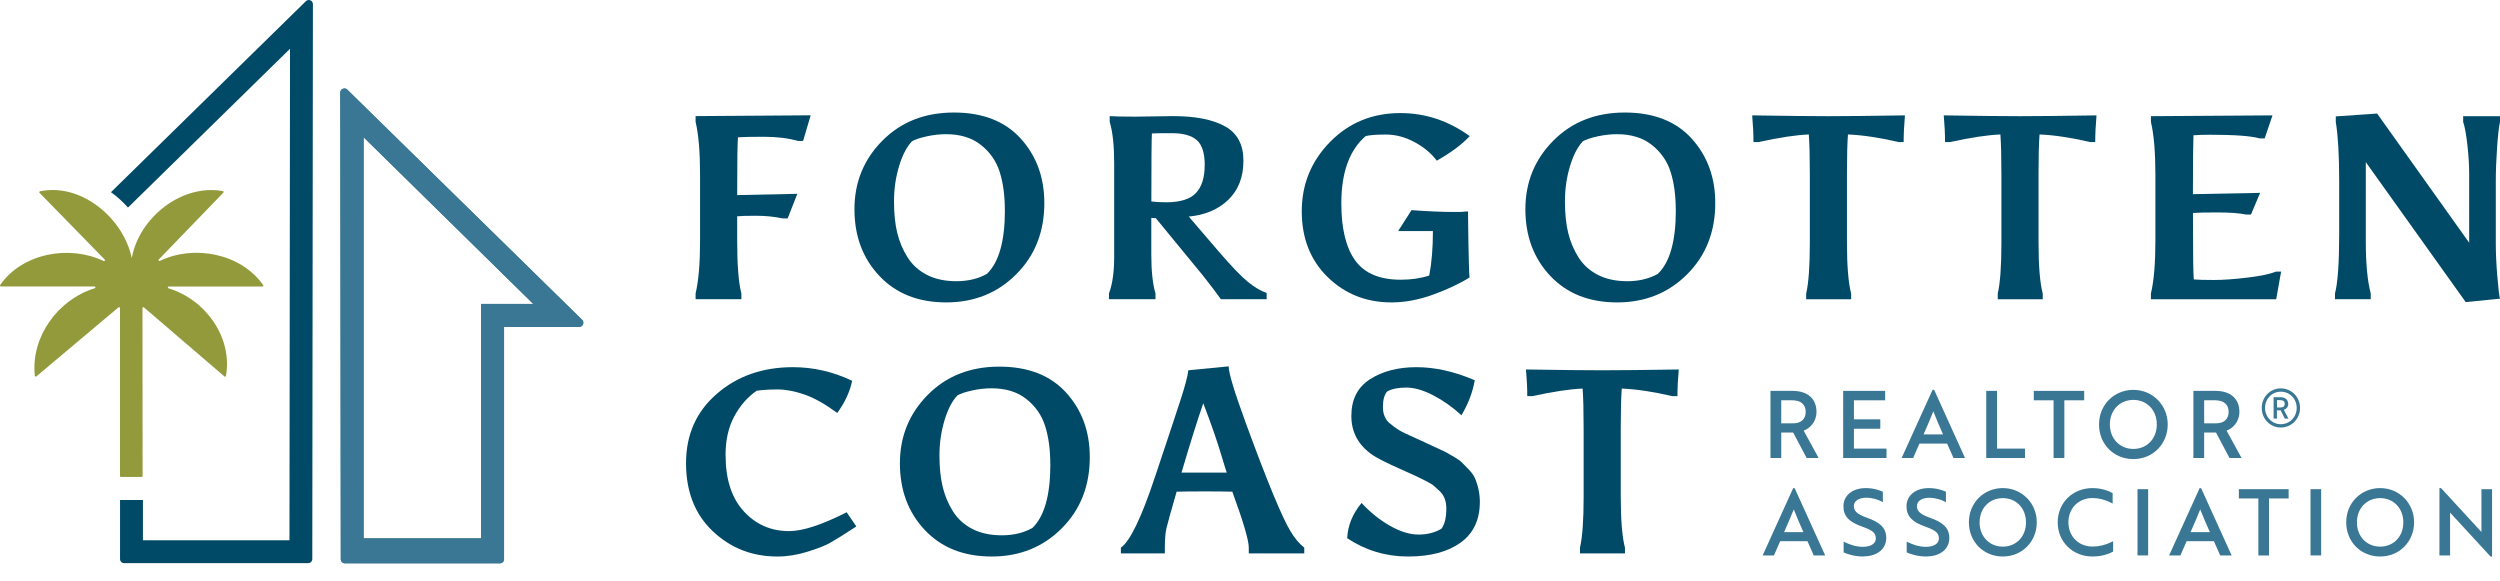
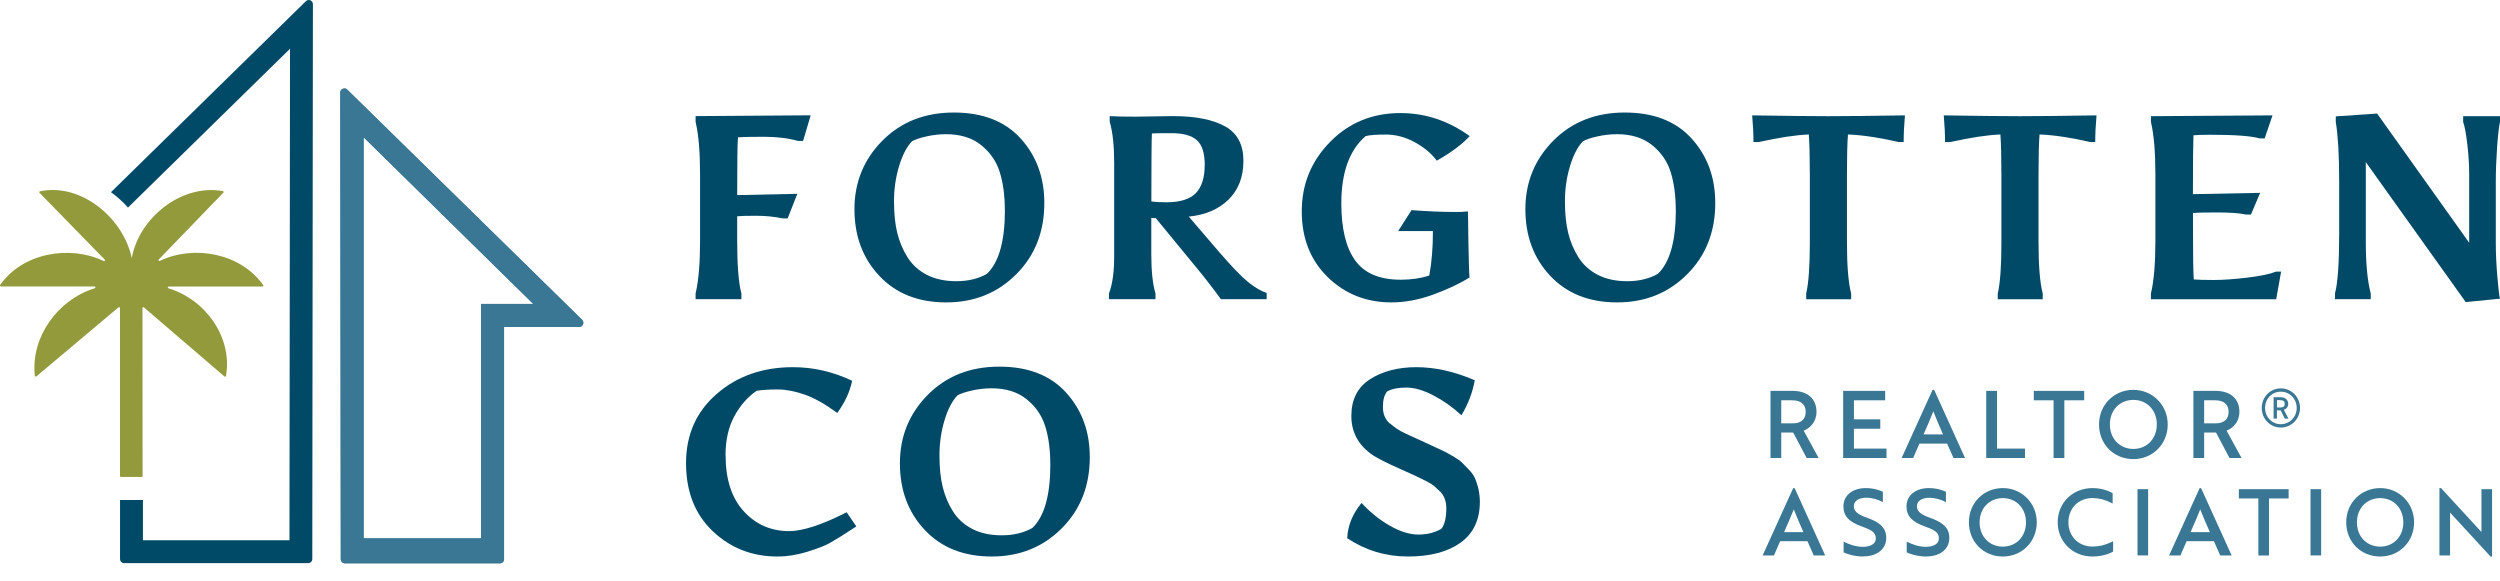
<svg xmlns="http://www.w3.org/2000/svg" id="Layer_2" viewBox="0 0 369.04 85.81">
  <defs>
    <style>
      .cls-1 {
        fill: #004a68;
      }

      .cls-2 {
        fill: #3a7795;
      }

      .cls-3 {
        fill: #929a3c;
      }
    </style>
  </defs>
  <g id="Layer_1-2" data-name="Layer_1">
    <g>
      <g>
        <g>
          <path class="cls-2" d="M85.92,47.2L51.26,13.23c-.39-.38-1.03-.1-1.03.43l.07,68.88c0,.34.27.61.61.61h22.88c.34,0,.61-.27.61-.61v-34.29h11.1c.54,0,.81-.66.43-1.04ZM71.02,44.87v34.6h-17.34V20.26l25.05,24.61h-7.7Z" />
-           <path class="cls-2" d="M50.84,13.06c-.31,0-.61.24-.61.61l.08,68.88c0,.34.27.61.61.61h22.88c.34,0,.61-.27.61-.61v-34.29h11.1c.54,0,.81-.66.43-1.04L51.26,13.23c-.12-.12-.27-.18-.42-.18h0ZM53.67,79.47V20.26l25.05,24.61h-7.7v34.6h-17.34Z" />
+           <path class="cls-2" d="M50.84,13.06c-.31,0-.61.24-.61.61l.08,68.88c0,.34.27.61.61.61h22.88c.34,0,.61-.27.61-.61v-34.29h11.1c.54,0,.81-.66.43-1.04L51.26,13.23c-.12-.12-.27-.18-.42-.18h0ZM53.67,79.47V20.26l25.05,24.61h-7.7v34.6h-17.34" />
        </g>
        <path class="cls-1" d="M18.88,30.65L42.81,7.2l-.08,72.55h-21.63v-5.94h-3.38v8.71c0,.34.27.61.61.61h27.16c.34,0,.61-.27.61-.61l.09-81.91c0-.54-.65-.81-1.03-.44l-28.78,28.2c.93.67,1.77,1.43,2.51,2.27Z" />
        <path class="cls-3" d="M5.36,55.57c1.45-1.22,10.59-8.9,12.13-10.2.09-.07.22,0,.22.11v24.78c0,.08.06.14.14.14h3.06c.08,0,.14-.06.14-.14l-.02-24.78c0-.12.14-.18.22-.1l11.88,10.19c.08.07.21.02.23-.08.99-5.69-3.02-11.28-8.49-12.93-.15-.05-.12-.26.04-.26h13.83c.11,0,.18-.13.11-.22-3.32-4.69-10.19-5.99-15.26-3.57-.14.06-.26-.11-.15-.21l9.53-9.86c.08-.08.03-.21-.07-.23-6.04-1.11-12.35,3.88-13.45,9.88,0,0,0,0,0,0h0c-1.25-5.93-7.51-11.12-13.54-9.85-.11.02-.15.15-.07.23,1.14,1.16,7.62,7.8,9.62,9.85.11.11-.02.28-.16.21-5.06-2.42-12.01-1.17-15.28,3.54-.06.09,0,.22.12.22h13.81c.16,0,.19.22.04.26-5.42,1.65-9.47,7.17-8.85,12.92.01.11.14.16.22.09Z" />
      </g>
      <g>
        <g>
          <path class="cls-1" d="M117.82,20.81c-1.44-.41-3.13-.62-5.08-.62s-3.21.03-3.8.08c-.08.75-.12,3.59-.12,8.53l8.88-.19-1.43,3.63h-.73c-1.24-.26-2.55-.39-3.94-.39s-2.32.03-2.78.08v3.59c0,3.66.21,6.26.62,7.8v.85h-6.76v-.85c.44-1.85.66-4.44.66-7.76v-9.77c0-3.35-.22-5.95-.66-7.8v-.85l16.99-.12-1.12,3.78h-.73Z" />
          <path class="cls-1" d="M139.68,44.64c-4.12,0-7.41-1.3-9.86-3.9-2.46-2.6-3.69-5.89-3.69-9.86s1.38-7.35,4.13-10.12c2.75-2.77,6.27-4.15,10.54-4.15s7.57,1.29,9.89,3.86c2.32,2.57,3.47,5.74,3.47,9.5,0,4.25-1.38,7.75-4.15,10.52-2.77,2.77-6.21,4.15-10.33,4.15ZM148.33,31.01c0-2.14-.25-4-.75-5.6-.5-1.6-1.42-2.93-2.76-4-1.34-1.07-3.06-1.6-5.17-1.6-.95,0-1.92.11-2.9.33-.98.22-1.69.46-2.12.71-.77.8-1.41,2.02-1.91,3.67-.5,1.65-.75,3.38-.75,5.19s.16,3.37.48,4.67c.32,1.3.82,2.5,1.51,3.59.68,1.09,1.63,1.96,2.84,2.59,1.21.63,2.67.95,4.38.95s3.21-.36,4.5-1.08c1.78-1.7,2.66-4.84,2.66-9.42Z" />
          <path class="cls-1" d="M167.61,17.22l5.52-.08c3.32,0,5.89.5,7.7,1.51,1.82,1,2.72,2.7,2.72,5.08s-.73,4.29-2.2,5.73c-1.47,1.44-3.42,2.28-5.87,2.51l4.4,5.13c1.88,2.19,3.33,3.69,4.34,4.52,1.02.82,1.94,1.36,2.76,1.62v.93h-6.76c-.36-.54-1.25-1.71-2.66-3.51l-6.95-8.46c-.31,0-.53-.01-.66-.04v5.37c0,2.52.21,4.45.62,5.79v.85h-6.87v-.85c.51-1.34.77-3.14.77-5.41v-13.86c0-2.57-.22-4.59-.66-6.06v-.85c.72.05,1.98.08,3.78.08ZM177.84,24.41c0-1.8-.39-3.04-1.18-3.73-.78-.68-2.01-1.02-3.67-1.02s-2.64.01-2.95.04c-.05.77-.08,4.12-.08,10.04.59.08,1.33.12,2.2.12,2.06,0,3.52-.46,4.38-1.37.86-.91,1.29-2.27,1.29-4.07Z" />
          <path class="cls-1" d="M216.91,40.97c-1.49.93-3.29,1.77-5.39,2.53s-4.14,1.14-6.12,1.14c-3.73,0-6.87-1.25-9.42-3.74-2.55-2.5-3.82-5.73-3.82-9.71s1.39-7.39,4.17-10.23c2.78-2.84,6.24-4.27,10.39-4.27,3.68,0,7.09,1.13,10.23,3.4-1.11,1.21-2.73,2.42-4.86,3.63-.8-1.08-1.89-1.99-3.28-2.74-1.39-.75-2.8-1.12-4.23-1.12s-2.43.08-2.99.23c-2.39,2.06-3.59,5.37-3.59,9.92,0,3.73.68,6.54,2.05,8.44,1.36,1.89,3.6,2.84,6.72,2.84,1.57,0,2.97-.21,4.21-.62.36-1.88.54-4.07.54-6.56h-5.13l1.97-3.09c2.47.18,4.57.27,6.29.27s.91-.03,2.05-.08c0,0,.08,8.51.23,9.77Z" />
          <path class="cls-1" d="M238.72,44.64c-4.12,0-7.41-1.3-9.86-3.9-2.46-2.6-3.69-5.89-3.69-9.86s1.38-7.35,4.13-10.12c2.75-2.77,6.27-4.15,10.54-4.15s7.57,1.29,9.89,3.86c2.32,2.57,3.47,5.74,3.47,9.5,0,4.25-1.38,7.75-4.15,10.52-2.77,2.77-6.21,4.15-10.33,4.15ZM247.37,31.01c0-2.14-.25-4-.75-5.6-.5-1.6-1.42-2.93-2.76-4-1.34-1.07-3.06-1.6-5.17-1.6-.95,0-1.92.11-2.9.33-.98.22-1.69.46-2.12.71-.77.8-1.41,2.02-1.91,3.67s-.75,3.38-.75,5.19.16,3.37.48,4.67c.32,1.3.82,2.5,1.51,3.59.68,1.09,1.63,1.96,2.84,2.59,1.21.63,2.67.95,4.38.95s3.21-.36,4.5-1.08c1.78-1.7,2.66-4.84,2.66-9.42Z" />
          <path class="cls-1" d="M258.84,20.97c0-1.16-.06-2.47-.19-3.94,5.02.08,8.78.12,11.27.12s6.26-.04,11.28-.12c-.13,1.47-.19,2.78-.19,3.94h-.73c-2.91-.67-5.41-1.04-7.49-1.12-.1,1.29-.15,3.22-.15,5.79v10.12c0,3.5.21,6.02.62,7.57v.85h-6.64v-.85c.36-1.54.54-4.03.54-7.45v-10.08c0-2.65-.05-4.63-.15-5.95-1.93.08-4.4.45-7.41,1.12h-.73Z" />
          <path class="cls-1" d="M287.12,20.97c0-1.16-.06-2.47-.19-3.94,5.02.08,8.78.12,11.27.12s6.26-.04,11.28-.12c-.13,1.47-.19,2.78-.19,3.94h-.73c-2.91-.67-5.41-1.04-7.49-1.12-.1,1.29-.15,3.22-.15,5.79v10.12c0,3.5.21,6.02.62,7.57v.85h-6.64v-.85c.36-1.54.54-4.03.54-7.45v-10.08c0-2.65-.05-4.63-.15-5.95-1.93.08-4.4.45-7.41,1.12h-.73Z" />
          <path class="cls-1" d="M326.26,19.89c-1.06,0-1.88.03-2.47.08-.05,1.18-.08,4.08-.08,8.69l9.92-.19-1.35,3.2h-.73c-.98-.21-2.41-.31-4.3-.31s-3.07.03-3.53.08v2.05c0,4.32.04,6.91.12,7.76.59.05,1.58.08,2.95.08s3.03-.12,4.96-.35,3.35-.53,4.25-.89h.73l-.73,4.09h-18.49v-.85c.44-1.85.66-4.44.66-7.76v-9.77c0-3.35-.22-5.95-.66-7.8v-.85l17.95-.12-1.16,3.4h-.73c-1.26-.36-3.69-.54-7.3-.54Z" />
          <path class="cls-1" d="M349.97,44.17h-5.29v-.85c.41-1.54.62-4.47.62-8.76v-7.84c0-3.83-.17-6.73-.5-8.69v-.85l6.1-.42,13.59,19.07v-10.15c0-1.31-.09-2.76-.27-4.34-.18-1.58-.39-2.7-.62-3.34v-.85h5.44v.85c-.15.64-.3,1.9-.43,3.76-.13,1.87-.19,3.53-.19,5v9.19c0,1.49.08,3.13.23,4.9.15,1.78.28,2.86.39,3.24l-5.06.5-14.75-20.66v11.74c0,3.24.24,5.79.73,7.65v.85Z" />
        </g>
        <g>
          <path class="cls-1" d="M107.11,67.21c0,3.55.89,6.31,2.68,8.26,1.79,1.96,4.02,2.93,6.7,2.93,2.01,0,4.84-.93,8.49-2.78l1.43,2.09c-1.93,1.26-3.25,2.08-3.96,2.47s-1.8.81-3.28,1.27c-1.48.46-2.95.7-4.42.7-3.73,0-6.91-1.25-9.54-3.74-2.63-2.5-3.94-5.84-3.94-10.04s1.51-7.61,4.54-10.23c3.02-2.63,6.78-3.94,11.25-3.94,3.01,0,5.92.67,8.73,2.01-.33,1.62-1.07,3.2-2.2,4.75-1.78-1.31-3.39-2.22-4.83-2.72-1.44-.5-2.76-.75-3.96-.75s-2.23.06-3.11.19c-1.34.93-2.44,2.19-3.3,3.78-.86,1.6-1.29,3.51-1.29,5.75Z" />
          <path class="cls-1" d="M146.39,82.15c-4.12,0-7.41-1.3-9.86-3.9-2.46-2.6-3.69-5.89-3.69-9.86s1.38-7.35,4.13-10.12c2.75-2.77,6.27-4.15,10.54-4.15s7.57,1.29,9.89,3.86c2.32,2.57,3.47,5.74,3.47,9.5,0,4.25-1.38,7.75-4.15,10.52-2.77,2.77-6.21,4.15-10.33,4.15ZM155.04,68.52c0-2.14-.25-4-.75-5.6-.5-1.6-1.42-2.93-2.76-4-1.34-1.07-3.06-1.6-5.17-1.6-.95,0-1.92.11-2.9.33-.98.22-1.69.46-2.12.71-.77.8-1.41,2.02-1.91,3.67-.5,1.65-.75,3.38-.75,5.19s.16,3.37.48,4.67c.32,1.3.82,2.5,1.51,3.59.68,1.09,1.63,1.96,2.84,2.59,1.21.63,2.67.95,4.38.95s3.21-.36,4.5-1.08c1.78-1.7,2.66-4.84,2.66-9.42Z" />
-           <path class="cls-1" d="M181.91,72.58c-.98-.03-2.33-.04-4.05-.04s-3.11.01-4.17.04c-.85,2.93-1.35,4.74-1.51,5.42-.15.68-.23,1.63-.23,2.84v.85h-6.49v-.85c1.34-.93,3-4.35,4.98-10.27,1.98-5.92,3.28-9.84,3.9-11.76.62-1.92.98-3.3,1.08-4.15l5.95-.58c0,.98.85,3.78,2.55,8.42,3.17,8.65,5.37,13.96,6.6,15.95.59,1,1.26,1.8,2.01,2.39v.85h-8.19v-.85c0-1.08-.81-3.84-2.43-8.26ZM177.62,59.53c-.85,2.45-1.92,5.86-3.21,10.23h6.68c-.15-.44-.39-1.17-.69-2.2-.67-2.29-1.6-4.97-2.78-8.03Z" />
          <path class="cls-1" d="M205.18,62.5c.67.59,1.4,1.08,2.2,1.45.8.37,1.51.7,2.14.98.63.28,1.04.47,1.22.56.18.09.61.29,1.29.6.68.31,1.11.51,1.29.6.18.09.58.32,1.2.68.62.36,1.04.66,1.27.89s.57.57,1,1.02c.44.45.75.88.93,1.29.49,1.16.73,2.33.73,3.51,0,2.65-.95,4.66-2.84,6.02-1.89,1.36-4.48,2.05-7.76,2.05s-6.27-.9-8.98-2.7c.08-1.85.78-3.59,2.12-5.21,1.24,1.36,2.63,2.48,4.17,3.36,1.54.88,2.95,1.31,4.23,1.31s2.4-.28,3.38-.85c.49-.64.73-1.65.73-3.01,0-1.03-.3-1.85-.89-2.47-.36-.33-.66-.61-.91-.83-.24-.22-.68-.48-1.29-.79-.62-.33-1.87-.92-3.77-1.76s-3.21-1.5-3.96-1.99c-2.14-1.44-3.2-3.38-3.2-5.81s.92-4.24,2.76-5.42c1.84-1.18,4.12-1.78,6.85-1.78s5.6.64,8.61,1.93c-.31,1.78-.97,3.5-1.97,5.17-1.31-1.21-2.7-2.19-4.17-2.95-1.47-.76-2.79-1.14-3.98-1.14s-2.12.19-2.82.58c-.41.49-.62,1.25-.62,2.28s.33,1.84,1,2.43Z" />
-           <path class="cls-1" d="M225.45,58.48c0-1.16-.06-2.47-.19-3.94,5.02.08,8.78.12,11.27.12s6.26-.04,11.28-.12c-.13,1.47-.19,2.78-.19,3.94h-.73c-2.91-.67-5.41-1.04-7.49-1.12-.1,1.29-.15,3.22-.15,5.79v10.12c0,3.5.21,6.02.62,7.57v.85h-6.64v-.85c.36-1.54.54-4.03.54-7.45v-10.08c0-2.65-.05-4.63-.15-5.95-1.93.08-4.4.45-7.41,1.12h-.73Z" />
        </g>
        <g>
          <g>
            <path class="cls-2" d="M267.74,82l-.93-2.11h-4.03l-.92,2.11h-1.67l4.51-9.94h.19l.07.09,4.47,9.85h-1.68ZM266.21,78.55c-.53-1.2-.97-2.22-1.42-3.36-.46,1.15-.9,2.17-1.43,3.36h2.84Z" />
            <path class="cls-2" d="M264.78,72.2h.03l4.37,9.64h-1.34l-.94-2.11h-4.23l-.92,2.11h-1.34l4.37-9.64ZM266.44,78.7c-.65-1.45-1.13-2.58-1.65-3.92-.53,1.34-1.01,2.48-1.66,3.92h3.31Z" />
            <path class="cls-2" d="M275.04,82.15c-1.4,0-2.5-.43-2.8-.57l-.09-.04v-1.59l.22.11c.5.24,1.51.66,2.61.66,1.16,0,1.92-.47,1.92-1.21s-.31-1.18-2-1.77c-1.97-.69-2.78-1.55-2.78-3,0-1.61,1.33-2.69,3.31-2.69,1.22,0,2.16.38,2.42.5l.09.04v1.54l-.22-.12c-.51-.27-1.39-.54-2.22-.54-1.12,0-1.84.48-1.84,1.22,0,.66.33,1.18,1.98,1.75,1.68.61,2.8,1.35,2.8,2.96s-1.3,2.73-3.39,2.73Z" />
            <path class="cls-2" d="M272.3,81.45v-1.25c.67.33,1.65.67,2.67.67,1.19,0,2.07-.49,2.07-1.36s-.51-1.36-2.11-1.91c-1.82-.63-2.67-1.41-2.67-2.86,0-1.61,1.34-2.54,3.16-2.54.95,0,1.83.25,2.36.49v1.2c-.53-.28-1.44-.55-2.29-.55-1.17,0-1.99.53-1.99,1.37,0,.78.46,1.33,2.08,1.9,1.82.66,2.7,1.4,2.7,2.82,0,1.62-1.25,2.58-3.24,2.58-1.09,0-2.11-.28-2.74-.55Z" />
            <path class="cls-2" d="M284.35,82.15c-1.4,0-2.5-.43-2.8-.57l-.09-.04v-1.59l.22.11c.5.24,1.5.66,2.61.66,1.16,0,1.92-.47,1.92-1.21s-.31-1.18-2-1.77c-1.97-.69-2.78-1.56-2.78-3,0-1.61,1.33-2.69,3.31-2.69,1.21,0,2.16.38,2.42.5l.09.04v1.55l-.22-.12c-.51-.27-1.39-.54-2.22-.54-1.12,0-1.84.48-1.84,1.22,0,.66.33,1.18,1.98,1.75,1.68.61,2.8,1.35,2.8,2.96s-1.3,2.73-3.39,2.73Z" />
            <path class="cls-2" d="M281.61,81.45v-1.25c.67.33,1.65.67,2.67.67,1.19,0,2.07-.49,2.07-1.36s-.51-1.36-2.11-1.91c-1.82-.63-2.67-1.41-2.67-2.86,0-1.61,1.34-2.54,3.16-2.54.95,0,1.83.25,2.36.49v1.2c-.53-.28-1.44-.55-2.29-.55-1.17,0-1.99.53-1.99,1.37,0,.78.46,1.33,2.08,1.9,1.82.66,2.7,1.4,2.7,2.82,0,1.62-1.25,2.58-3.24,2.58-1.09,0-2.11-.28-2.74-.55Z" />
            <path class="cls-2" d="M295.65,82.15c-2.86,0-5.01-2.17-5.01-5.05s2.2-5.05,5.01-5.05,5.01,2.22,5.01,5.05-2.15,5.05-5.01,5.05ZM295.65,73.53c-1.99,0-3.43,1.5-3.43,3.58s1.44,3.58,3.43,3.58,3.42-1.5,3.42-3.58-1.44-3.58-3.42-3.58Z" />
            <path class="cls-2" d="M295.65,72.2c2.71,0,4.86,2.12,4.86,4.9s-2.11,4.9-4.86,4.9-4.86-2.12-4.86-4.9,2.11-4.9,4.86-4.9ZM295.65,80.83c2.05,0,3.57-1.58,3.57-3.73s-1.51-3.73-3.57-3.73-3.58,1.58-3.58,3.73,1.53,3.73,3.58,3.73Z" />
            <path class="cls-2" d="M308.89,82.15c-2.93,0-5.14-2.17-5.14-5.05s2.21-5.05,5.14-5.05c1.64,0,2.77.63,2.89.71l.08.04v1.53l-.22-.11c-.9-.46-1.83-.7-2.75-.7-2.06,0-3.56,1.5-3.56,3.58s1.5,3.58,3.56,3.58c.98,0,1.93-.23,2.82-.68l.22-.11v1.53l-.07.04c-.12.07-1.23.69-2.96.69Z" />
            <path class="cls-2" d="M311.71,74.09c-.62-.32-1.61-.71-2.82-.71-2.16,0-3.71,1.58-3.71,3.73s1.55,3.73,3.71,3.73c1.28,0,2.27-.38,2.88-.7v1.2c-.32.18-1.38.67-2.88.67-2.87,0-4.99-2.08-4.99-4.9s2.12-4.9,4.99-4.9c1.44,0,2.5.5,2.82.68v1.2Z" />
            <rect class="cls-2" x="315.53" y="72.21" width="1.57" height="9.78" />
            <path class="cls-2" d="M315.68,81.84v-9.48h1.26v9.48h-1.26Z" />
            <path class="cls-2" d="M327.74,82l-.93-2.11h-4.03l-.92,2.11h-1.67l4.51-9.94h.19l.07.09,4.47,9.85h-1.67ZM326.21,78.55c-.55-1.24-.98-2.23-1.42-3.36-.46,1.17-.9,2.18-1.43,3.36h2.84Z" />
            <path class="cls-2" d="M324.78,72.2h.03l4.37,9.64h-1.34l-.94-2.11h-4.23l-.92,2.11h-1.34l4.37-9.64ZM326.44,78.7c-.65-1.45-1.13-2.58-1.65-3.92-.53,1.34-1.01,2.48-1.66,3.92h3.31Z" />
            <polygon class="cls-2" points="333.37 82 333.37 73.58 330.49 73.58 330.49 72.21 337.84 72.21 337.84 73.58 334.94 73.58 334.94 82 333.37 82" />
-             <path class="cls-2" d="M334.79,73.43v8.41h-1.26v-8.41h-2.88v-1.07h7.05v1.07h-2.9Z" />
            <rect class="cls-2" x="341.07" y="72.21" width="1.57" height="9.78" />
            <path class="cls-2" d="M341.22,81.84v-9.48h1.26v9.48h-1.26Z" />
            <path class="cls-2" d="M351.35,82.15c-2.86,0-5.01-2.17-5.01-5.05s2.2-5.05,5.01-5.05,5.01,2.22,5.01,5.05-2.15,5.05-5.01,5.05ZM351.35,73.53c-1.99,0-3.43,1.5-3.43,3.58s1.44,3.58,3.43,3.58,3.42-1.5,3.42-3.58-1.44-3.58-3.42-3.58Z" />
            <path class="cls-2" d="M351.35,72.2c2.71,0,4.86,2.12,4.86,4.9s-2.11,4.9-4.86,4.9-4.86-2.12-4.86-4.9,2.11-4.9,4.86-4.9ZM351.35,80.83c2.05,0,3.57-1.58,3.57-3.73s-1.51-3.73-3.57-3.73-3.58,1.58-3.58,3.73,1.53,3.73,3.58,3.73Z" />
            <polygon class="cls-2" points="367.64 82.15 361.67 75.67 361.67 82 360.1 82 360.1 72.05 360.32 72.05 360.38 72.1 366.3 78.53 366.3 72.21 367.87 72.21 367.87 82.15 367.64 82.15" />
-             <path class="cls-2" d="M367.71,82l-5.89-6.39-.3-.33v6.56h-1.26v-9.64h.01l5.89,6.39.3.33v-6.56h1.26v9.64h-.01Z" />
          </g>
          <g>
            <path class="cls-2" d="M266.69,67.61l-1.99-3.76h-1.76v3.76h-1.59v-9.91h3.26c2.21,0,3.53,1.15,3.53,3.09,0,1.52-.98,2.43-1.89,2.78l2.21,4.04h-1.78ZM264.68,62.49c1.19,0,1.87-.62,1.87-1.7s-.72-1.7-1.98-1.7h-1.63v3.4h1.74Z" />
            <path class="cls-2" d="M264.62,57.86c2.11,0,3.37,1.09,3.37,2.93,0,1.44-.93,2.37-1.96,2.69l2.17,3.97h-1.43l-1.99-3.76h-2v3.76h-1.28v-9.6h3.11ZM262.79,58.94v3.71h1.89c1.27,0,2.03-.69,2.03-1.85s-.8-1.85-2.13-1.85h-1.79Z" />
            <polygon class="cls-2" points="272.08 67.61 272.08 57.7 278.28 57.7 278.28 59.09 273.67 59.09 273.67 61.9 277.56 61.9 277.56 63.29 273.67 63.29 273.67 66.22 278.48 66.22 278.48 67.61 272.08 67.61" />
            <path class="cls-2" d="M272.23,67.46v-9.6h5.89v1.08h-4.61v3.12h3.89v1.08h-3.89v3.24h4.81v1.08h-6.09Z" />
            <path class="cls-2" d="M288.37,67.61l-.95-2.13h-4.08l-.93,2.13h-1.7l4.57-10.07h.2l.07.09,4.52,9.98h-1.7ZM286.82,64.12c-.54-1.21-.98-2.25-1.43-3.4-.46,1.17-.91,2.2-1.44,3.4h2.88Z" />
            <path class="cls-2" d="M285.38,57.69h.03l4.43,9.76h-1.36l-.95-2.13h-4.28l-.93,2.13h-1.36l4.43-9.76ZM287.06,64.27c-.65-1.47-1.15-2.61-1.67-3.97-.53,1.36-1.03,2.51-1.68,3.97h3.35Z" />
            <polygon class="cls-2" points="293.2 67.61 293.2 57.7 294.79 57.7 294.79 66.22 298.92 66.22 298.92 67.61 293.2 67.61" />
            <path class="cls-2" d="M293.36,67.46v-9.6h1.28v8.52h4.13v1.08h-5.41Z" />
            <polygon class="cls-2" points="303.14 67.61 303.14 59.09 300.22 59.09 300.22 57.7 307.66 57.7 307.66 59.09 304.73 59.09 304.73 67.61 303.14 67.61" />
            <path class="cls-2" d="M304.58,58.94v8.52h-1.28v-8.52h-2.92v-1.08h7.13v1.08h-2.93Z" />
            <path class="cls-2" d="M314.92,67.77c-2.89,0-5.07-2.2-5.07-5.11s2.23-5.11,5.07-5.11,5.07,2.25,5.07,5.11-2.18,5.11-5.07,5.11ZM314.92,59.03c-2.01,0-3.47,1.52-3.47,3.62s1.46,3.62,3.47,3.62,3.46-1.52,3.46-3.62-1.46-3.62-3.46-3.62Z" />
            <path class="cls-2" d="M314.92,57.69c2.75,0,4.92,2.15,4.92,4.96s-2.13,4.96-4.92,4.96-4.92-2.15-4.92-4.96,2.13-4.96,4.92-4.96ZM314.92,66.43c2.08,0,3.61-1.6,3.61-3.77s-1.53-3.77-3.61-3.77-3.63,1.6-3.63,3.77,1.55,3.77,3.63,3.77Z" />
            <path class="cls-2" d="M329.11,67.61l-1.99-3.76h-1.75v3.76h-1.59v-9.91h3.26c2.21,0,3.53,1.15,3.53,3.09,0,1.52-.98,2.43-1.89,2.78l2.21,4.04h-1.78ZM327.11,62.49c1.19,0,1.87-.62,1.87-1.7s-.72-1.7-1.98-1.7h-1.63v3.4h1.74Z" />
            <path class="cls-2" d="M327.04,57.86c2.11,0,3.37,1.09,3.37,2.93,0,1.44-.93,2.37-1.96,2.69l2.17,3.97h-1.43l-1.99-3.76h-2v3.76h-1.28v-9.6h3.11ZM325.21,58.94v3.71h1.89c1.27,0,2.03-.69,2.03-1.85s-.8-1.85-2.13-1.85h-1.79Z" />
            <path class="cls-2" d="M336.68,57.33c1.58,0,2.84,1.27,2.84,2.89s-1.27,2.89-2.84,2.89-2.81-1.27-2.81-2.89,1.25-2.89,2.81-2.89ZM336.68,62.62c1.31,0,2.35-1.05,2.35-2.4s-1.03-2.4-2.35-2.4-2.32,1.06-2.32,2.4,1.02,2.4,2.32,2.4ZM336.12,61.79h-.5v-3.16h1.05c.65,0,1.11.4,1.11.99,0,.42-.25.74-.65.87l.68,1.3h-.54l-.61-1.22h-.55v1.22ZM336.12,59.08v1.07h.48c.44,0,.66-.16.66-.54s-.23-.54-.66-.54h-.48Z" />
          </g>
        </g>
      </g>
    </g>
  </g>
</svg>